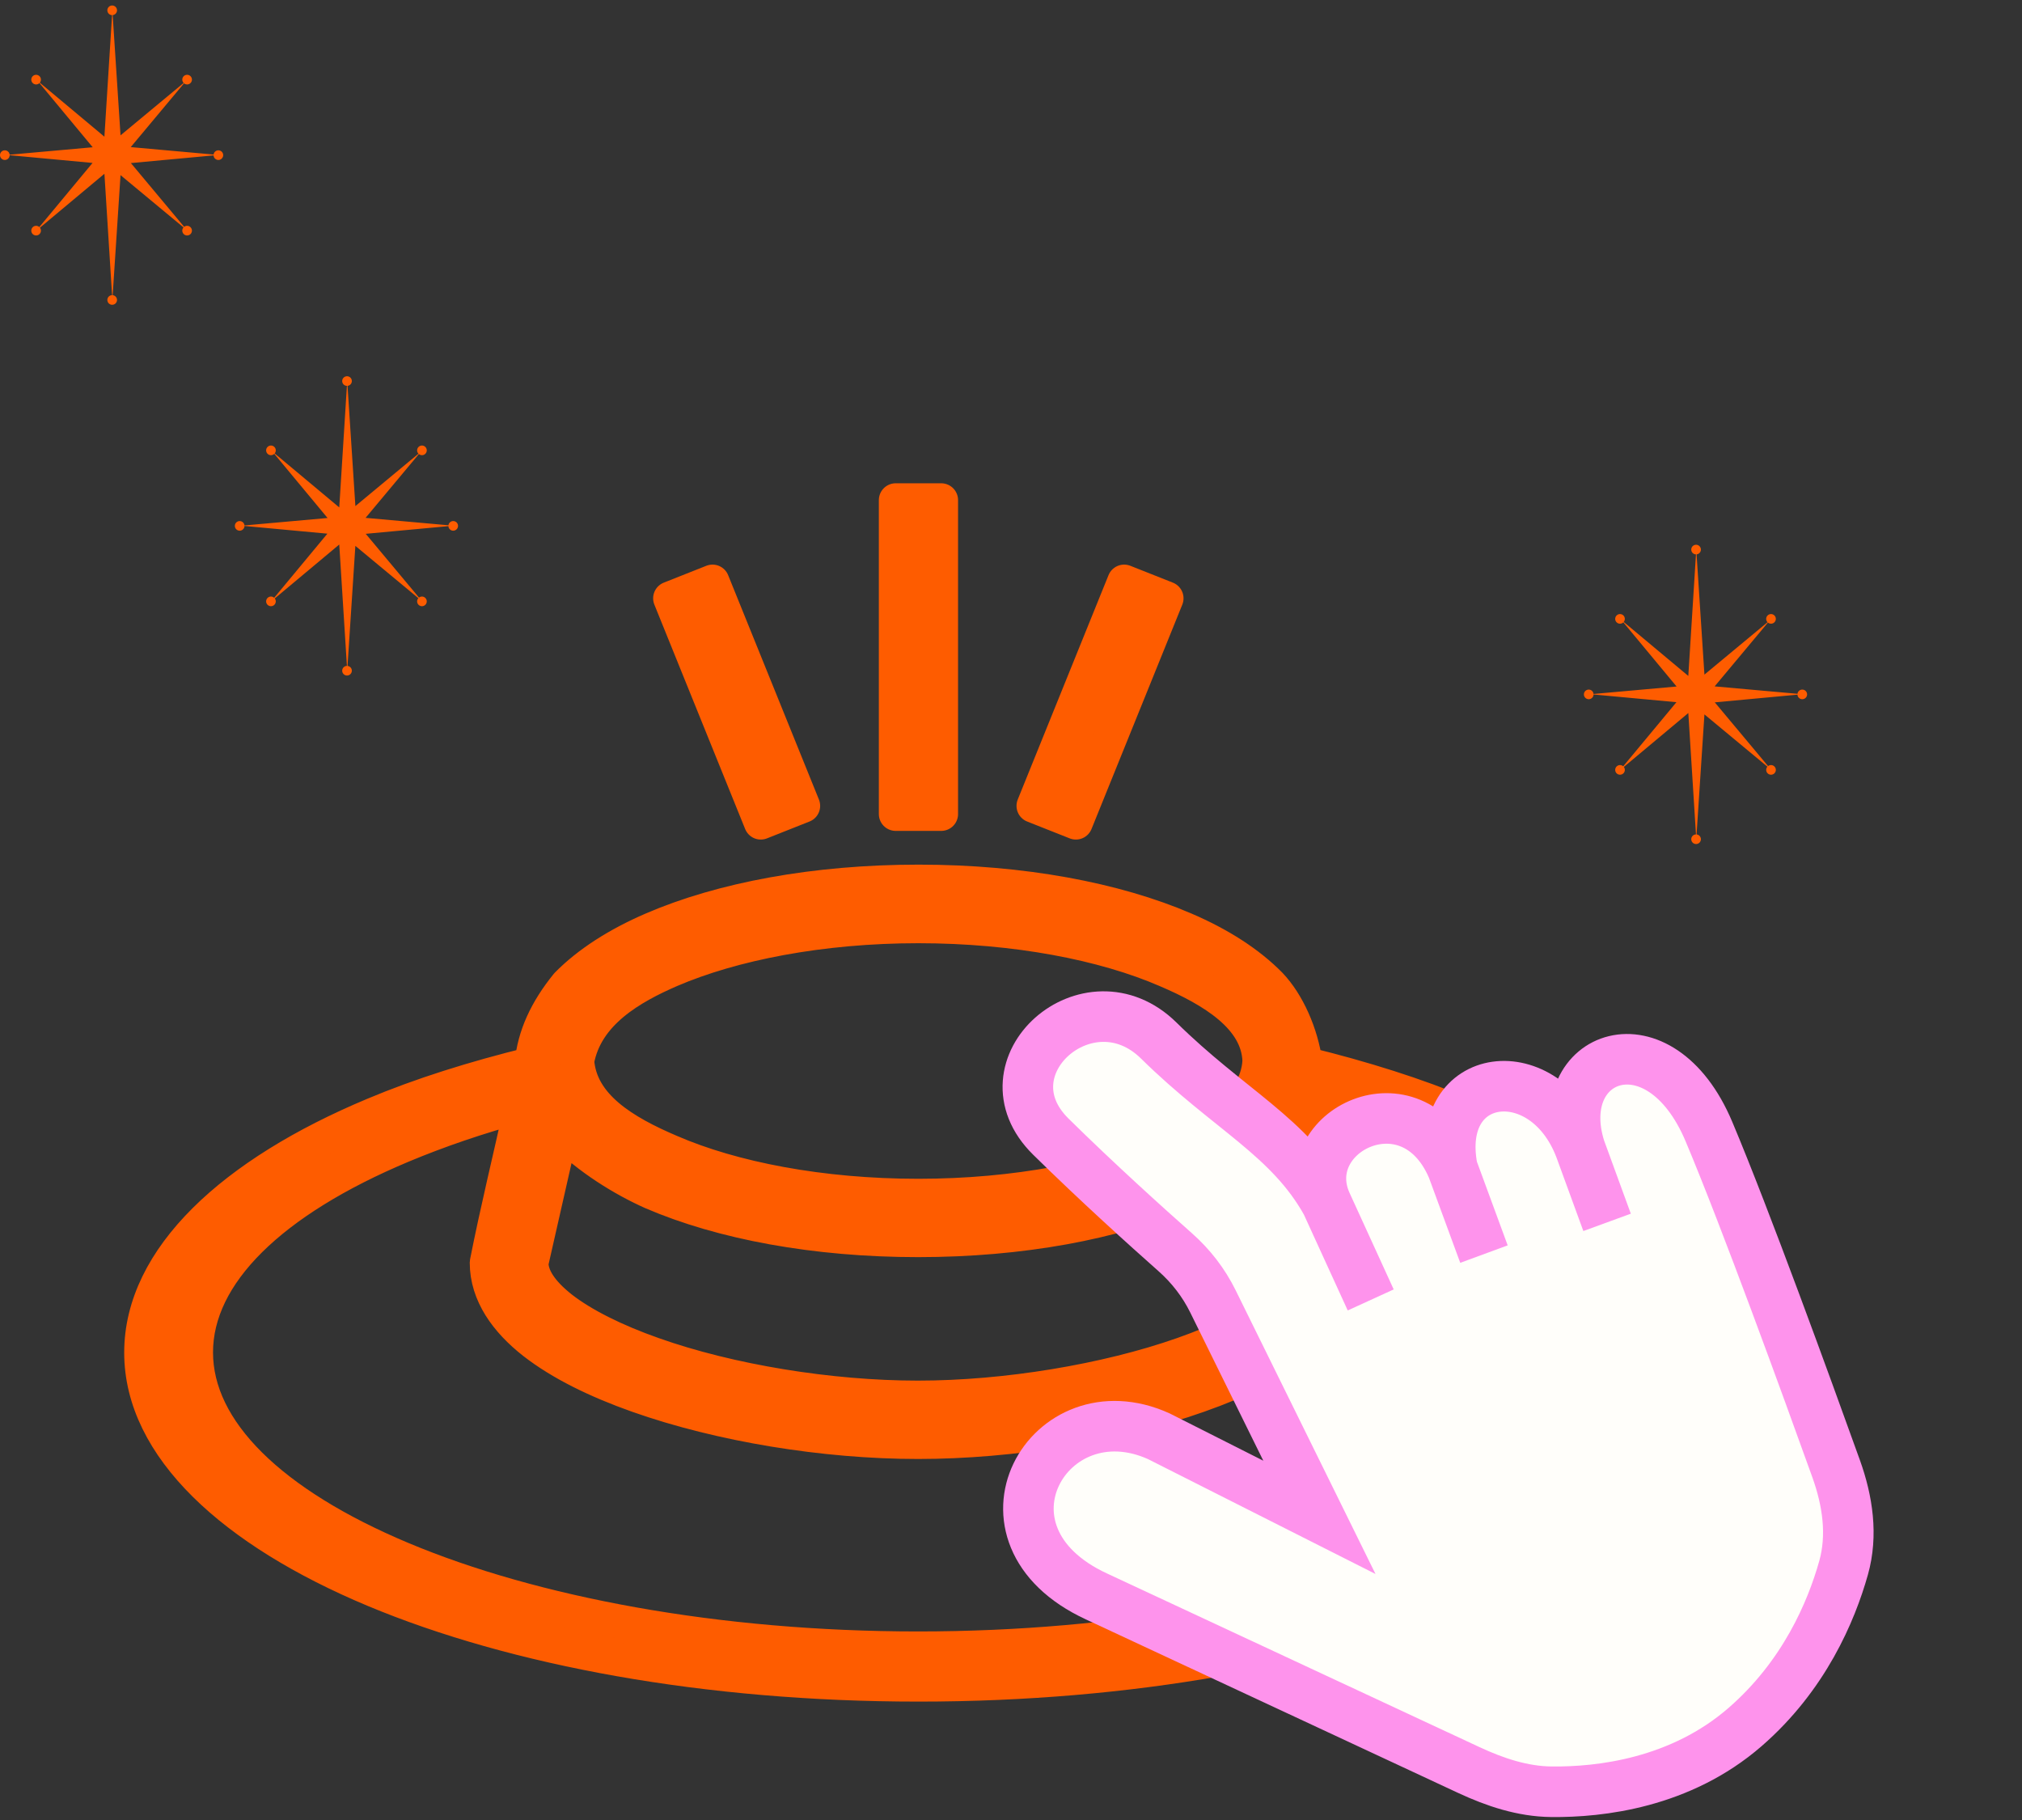
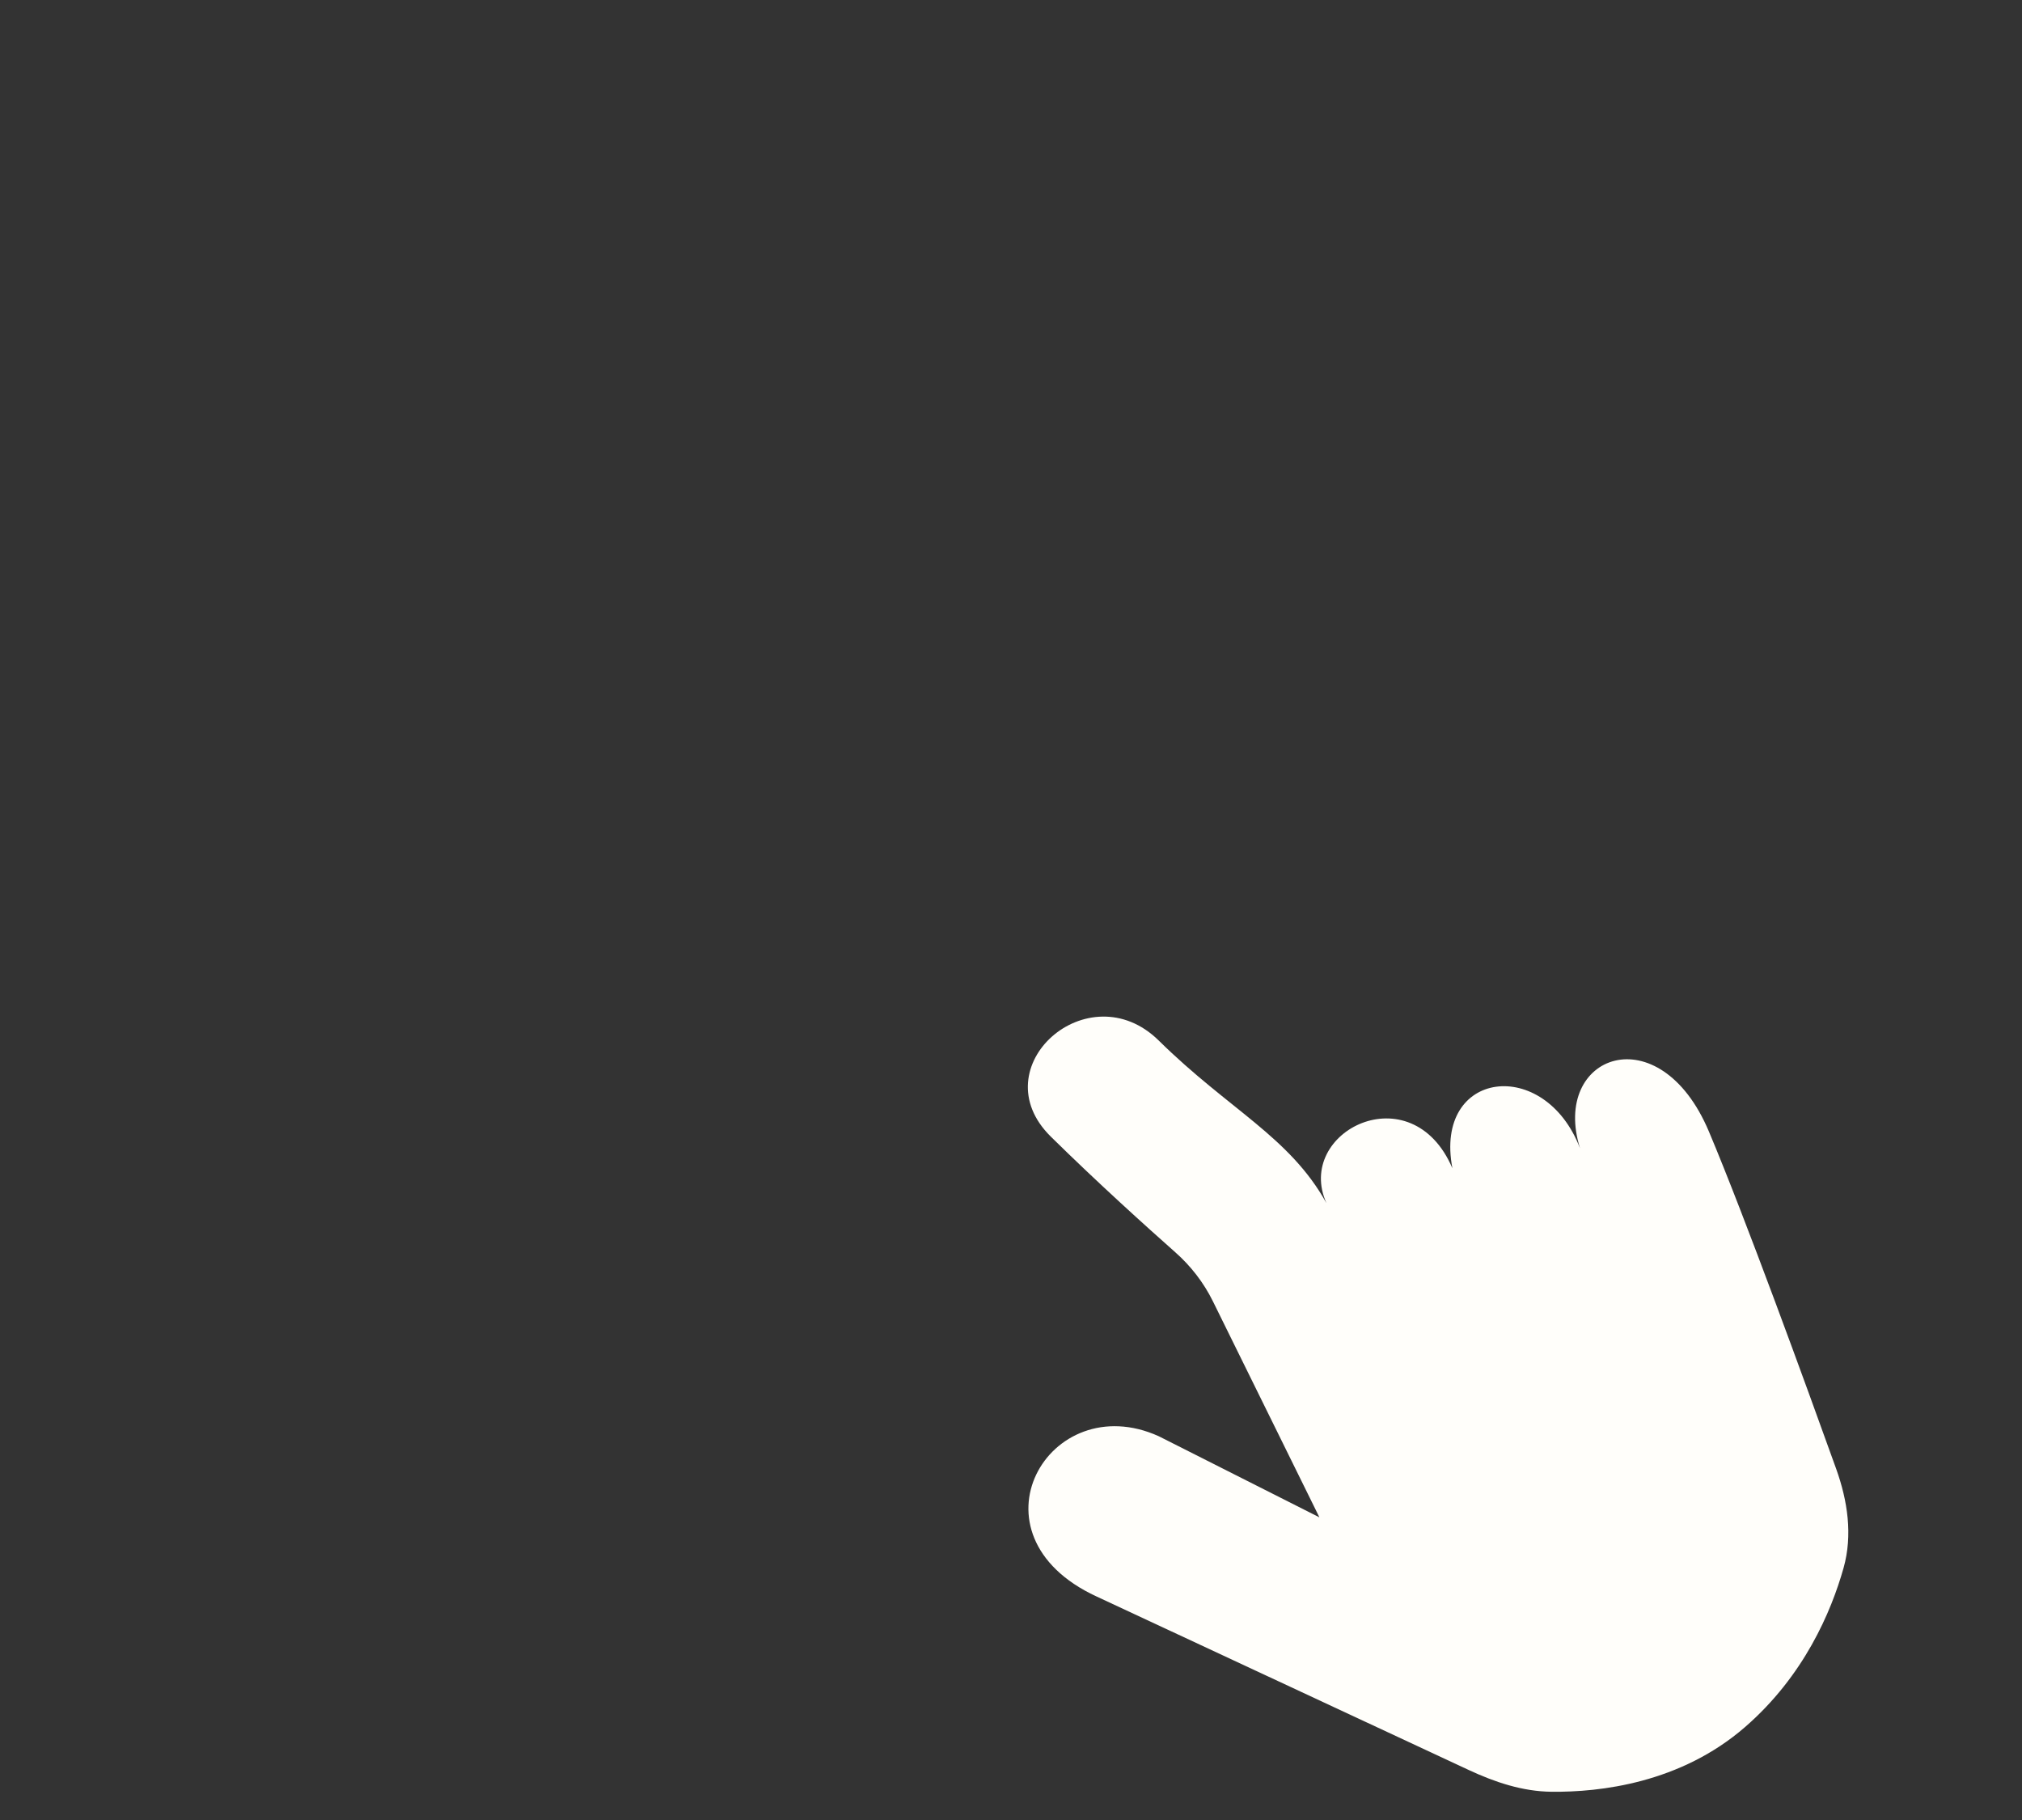
<svg xmlns="http://www.w3.org/2000/svg" width="120" height="108" viewBox="0 0 120 108" fill="none">
  <rect x="0" y="0" width="120" height="108" fill="#333333" stroke="none" />
  <g clip-path="url(#clip0_345_2403)">
-     <path d="M53.157 29.678V48.306H55.858V29.678H53.157ZM42.286 34.504L39.762 35.504L45.15 48.82L47.674 47.82L42.286 34.504ZM66.715 34.504L61.327 47.82L63.851 48.82L69.239 35.504L66.715 34.504ZM54.5 52.308C48.38 52.308 42.829 53.349 38.703 55.133C36.64 56.025 34.903 57.134 33.641 58.418C32.392 59.959 31.7 61.473 31.538 63.123C28.131 63.961 24.983 64.948 22.187 66.124C13.813 69.625 8.371 74.64 8.371 80.264C8.371 85.888 13.827 90.862 22.187 94.364C30.56 97.865 41.947 99.974 54.514 99.974C67.081 99.974 78.468 97.865 86.841 94.364C95.215 90.862 100.657 85.888 100.657 80.264C100.657 74.64 95.201 69.625 86.841 66.124C84.045 64.948 80.897 63.961 77.49 63.123C77.246 61.325 76.432 59.513 75.387 58.418C74.125 57.134 72.401 56.025 70.325 55.133C66.185 53.349 60.635 52.308 54.528 52.308H54.5ZM54.5 54.971C60.295 54.971 65.534 55.998 69.212 57.593C71.94 58.756 74.654 60.378 74.735 62.96C74.586 65.745 71.478 67.34 69.212 68.327C65.534 69.909 60.309 70.95 54.5 70.95C48.692 70.95 43.467 69.922 39.789 68.327C37.061 67.165 34.455 65.624 34.265 62.96C34.781 60.094 37.523 58.58 39.789 57.593C43.467 56.012 48.692 54.971 54.5 54.971ZM30.94 65.61C30.262 68.679 29.475 71.896 28.878 74.924C28.878 76.803 30.045 78.398 31.66 79.669C33.275 80.926 35.405 81.967 37.848 82.832C42.748 84.563 48.936 85.577 54.487 85.577C60.038 85.577 66.226 84.563 71.125 82.832C73.582 81.967 75.713 80.94 77.314 79.669C78.929 78.412 80.096 76.817 80.096 74.924C79.458 71.842 78.698 68.706 77.993 65.61C80.571 66.313 82.973 67.124 85.118 68.016C92.853 71.261 97.332 75.587 97.332 80.251C97.332 84.914 92.853 89.24 85.118 92.485C77.382 95.729 66.498 97.811 54.487 97.811C42.476 97.811 31.592 95.729 23.856 92.485C16.12 89.24 11.642 84.914 11.642 80.251C11.642 75.587 16.12 71.261 23.856 68.016C25.987 67.124 28.375 66.299 30.94 65.61ZM33.343 67.151C34.903 68.746 36.993 70.017 38.69 70.774C42.829 72.558 48.38 73.599 54.487 73.599C60.594 73.599 66.158 72.558 70.284 70.774C72.36 69.787 74.22 68.611 75.631 67.151L77.395 75.019C77.368 75.776 76.839 76.641 75.631 77.601C74.382 78.588 72.469 79.547 70.189 80.345C65.656 81.94 59.698 82.927 54.473 82.927C49.248 82.927 43.29 81.954 38.758 80.345C36.491 79.547 34.578 78.588 33.315 77.601C32.067 76.614 31.551 75.722 31.551 74.938L33.315 67.165L33.343 67.151Z" fill="#FE5C00" stroke="#FE5C00" stroke-width="2" stroke-linecap="round" stroke-linejoin="round" />
-     <path d="M100.944 32.612C100.944 32.76 100.831 32.882 100.687 32.897L101.153 40.031L104.898 36.923C104.79 36.811 104.791 36.633 104.902 36.522C105.014 36.41 105.195 36.41 105.307 36.522C105.419 36.634 105.419 36.815 105.307 36.927C105.201 37.033 105.034 37.038 104.921 36.945L101.759 40.73L106.675 41.17C106.693 41.029 106.814 40.92 106.96 40.92C107.118 40.92 107.246 41.048 107.246 41.206C107.246 41.364 107.118 41.492 106.96 41.492C106.807 41.492 106.682 41.373 106.674 41.222L101.768 41.678L104.929 45.46C105.041 45.372 105.204 45.38 105.307 45.484C105.419 45.596 105.419 45.777 105.307 45.889C105.195 46.001 105.014 46.001 104.902 45.889C104.794 45.781 104.79 45.608 104.891 45.495L101.153 42.393L100.687 49.515C100.831 49.53 100.944 49.652 100.944 49.8C100.944 49.958 100.816 50.086 100.657 50.086C100.499 50.086 100.371 49.958 100.371 49.8C100.371 49.644 100.496 49.517 100.651 49.514L100.197 42.312L96.37 45.511C96.457 45.623 96.449 45.785 96.346 45.889C96.234 46 96.052 46 95.941 45.889C95.829 45.777 95.829 45.595 95.941 45.483C96.049 45.375 96.222 45.372 96.334 45.472L99.492 41.668L94.573 41.211C94.57 41.367 94.443 41.492 94.287 41.492C94.128 41.492 94 41.364 94 41.206C94 41.048 94.128 40.92 94.287 40.92C94.436 40.92 94.558 41.034 94.572 41.18L99.501 40.738L96.341 36.932C96.229 37.039 96.051 37.038 95.941 36.928C95.829 36.816 95.829 36.634 95.941 36.522C96.052 36.41 96.234 36.41 96.346 36.522C96.451 36.628 96.457 36.796 96.363 36.908L100.196 40.111L100.651 32.898C100.496 32.895 100.371 32.768 100.371 32.612C100.371 32.454 100.499 32.326 100.657 32.326C100.816 32.326 100.944 32.454 100.944 32.612Z" fill="#FE5C00" />
-   </g>
-   <path d="M20.881 22.612C20.881 22.76 20.769 22.882 20.625 22.897L21.091 30.031L24.835 26.923C24.727 26.811 24.729 26.633 24.839 26.522C24.951 26.41 25.133 26.41 25.244 26.522C25.356 26.634 25.356 26.815 25.244 26.927C25.139 27.033 24.971 27.038 24.859 26.945L21.696 30.73L26.613 31.17C26.631 31.029 26.751 30.92 26.897 30.92C27.055 30.92 27.183 31.048 27.183 31.206C27.183 31.364 27.055 31.492 26.897 31.492C26.744 31.492 26.619 31.373 26.611 31.222L21.706 31.677L24.866 35.46C24.979 35.372 25.141 35.38 25.244 35.484C25.356 35.596 25.356 35.777 25.244 35.889C25.133 36.001 24.951 36.001 24.839 35.889C24.731 35.781 24.727 35.608 24.828 35.495L21.09 32.393L20.625 39.515C20.769 39.53 20.881 39.652 20.881 39.8C20.881 39.958 20.753 40.086 20.595 40.086C20.437 40.086 20.308 39.958 20.308 39.8C20.308 39.644 20.433 39.517 20.588 39.514L20.134 32.312L16.307 35.511C16.394 35.623 16.386 35.785 16.283 35.889C16.171 36 15.99 36 15.878 35.889C15.766 35.777 15.766 35.595 15.878 35.483C15.986 35.375 16.159 35.372 16.272 35.472L19.429 31.668L14.51 31.211C14.508 31.367 14.38 31.492 14.224 31.492C14.066 31.492 13.938 31.364 13.938 31.206C13.938 31.048 14.066 30.92 14.224 30.92C14.373 30.92 14.496 31.034 14.509 31.18L19.439 30.738L16.279 26.932C16.167 27.039 15.989 27.038 15.878 26.927C15.766 26.816 15.766 26.634 15.878 26.522C15.99 26.41 16.171 26.41 16.283 26.522C16.389 26.628 16.395 26.796 16.301 26.908L20.134 30.111L20.588 22.898C20.433 22.895 20.308 22.768 20.308 22.612C20.308 22.454 20.437 22.326 20.595 22.326C20.753 22.326 20.881 22.454 20.881 22.612Z" fill="#FE5C00" />
-   <path d="M6.944 0.612C6.944 0.76 6.831 0.882 6.687 0.897L7.153 8.031L10.898 4.923C10.79 4.811 10.791 4.633 10.902 4.522C11.014 4.41 11.195 4.41 11.307 4.522C11.419 4.634 11.419 4.815 11.307 4.927C11.201 5.033 11.034 5.039 10.921 4.945L7.759 8.729L12.675 9.17C12.693 9.029 12.814 8.92 12.96 8.92C13.118 8.92 13.246 9.048 13.246 9.206C13.246 9.364 13.118 9.493 12.96 9.493C12.807 9.493 12.682 9.373 12.674 9.222L7.768 9.677L10.929 13.46C11.041 13.372 11.204 13.38 11.307 13.484C11.419 13.595 11.419 13.777 11.307 13.889C11.195 14.001 11.014 14.001 10.902 13.889C10.794 13.781 10.79 13.608 10.891 13.495L7.153 10.393L6.687 17.515C6.831 17.53 6.944 17.652 6.944 17.8C6.944 17.958 6.816 18.086 6.657 18.086C6.499 18.086 6.371 17.958 6.371 17.8C6.371 17.644 6.496 17.517 6.651 17.514L6.197 10.312L2.37 13.511C2.457 13.623 2.449 13.785 2.346 13.889C2.234 14 2.052 14 1.94 13.889C1.829 13.777 1.829 13.595 1.94 13.483C2.049 13.375 2.222 13.372 2.334 13.473L5.492 9.668L0.573 9.211C0.57 9.367 0.443 9.493 0.286 9.493C0.128 9.493 -6.91548e-09 9.364 0 9.206C6.91548e-09 9.048 0.128 8.92 0.286 8.92C0.436 8.92 0.558 9.034 0.572 9.18L5.501 8.738L2.342 4.932C2.229 5.039 2.051 5.038 1.941 4.928C1.829 4.816 1.829 4.634 1.941 4.522C2.052 4.411 2.234 4.411 2.346 4.522C2.451 4.628 2.457 4.796 2.363 4.908L6.196 8.111L6.651 0.899C6.496 0.895 6.371 0.768 6.371 0.612C6.371 0.454 6.499 0.326 6.657 0.326C6.816 0.326 6.944 0.454 6.944 0.612Z" fill="#FE5C00" />
+     </g>
  <path d="M71.981 77.217L78.303 90.04L68.77 85.227C62.24 82.276 57.143 91.067 65.076 94.736L87.165 105.032C88.718 105.756 90.359 106.306 92.072 106.324C94.955 106.356 99.73 105.815 103.565 102.483C107.068 99.441 108.678 95.638 109.41 93.043C109.958 91.097 109.654 89.063 108.971 87.16C107.206 82.247 103.583 72.28 101.42 67.148C98.48 60.172 92.026 62.578 93.771 68.143C91.681 62.671 85.078 63.477 86.196 69.326C83.77 63.656 76.809 67.148 78.721 71.395C76.53 67.448 72.937 65.854 68.77 61.748C64.603 57.643 58.172 63.319 62.363 67.448C65.127 70.171 68.069 72.822 69.752 74.312C70.675 75.129 71.436 76.112 71.981 77.217Z" fill="#FFFEFA" />
-   <path d="M78.721 71.395C76.53 67.448 72.937 65.854 68.77 61.748C64.603 57.643 58.172 63.319 62.363 67.448C65.127 70.171 68.069 72.822 69.752 74.312C70.675 75.129 71.436 76.112 71.981 77.217L78.303 90.04L68.77 85.227C62.24 82.276 57.143 91.067 65.076 94.736L87.165 105.032C88.718 105.756 90.359 106.306 92.072 106.324C94.955 106.356 99.73 105.815 103.565 102.483C107.068 99.441 108.678 95.638 109.41 93.043C109.958 91.097 109.654 89.063 108.971 87.16C107.206 82.247 103.583 72.28 101.42 67.148C98.48 60.172 92.026 62.578 93.771 68.143M78.721 71.395C79.747 73.638 81.348 77.139 81.348 77.139M78.721 71.395C76.809 67.148 83.77 63.656 86.196 69.326M86.196 69.326L88.069 74.419M86.196 69.326C85.078 63.477 91.681 62.671 93.771 68.143M93.771 68.143L95.376 72.536" stroke="#FE93EC" stroke-width="3" />
  <defs>
    <clipPath id="clip0_345_2403">
      <rect width="113" height="73" fill="white" transform="translate(7 28.326)" />
    </clipPath>
  </defs>
</svg>